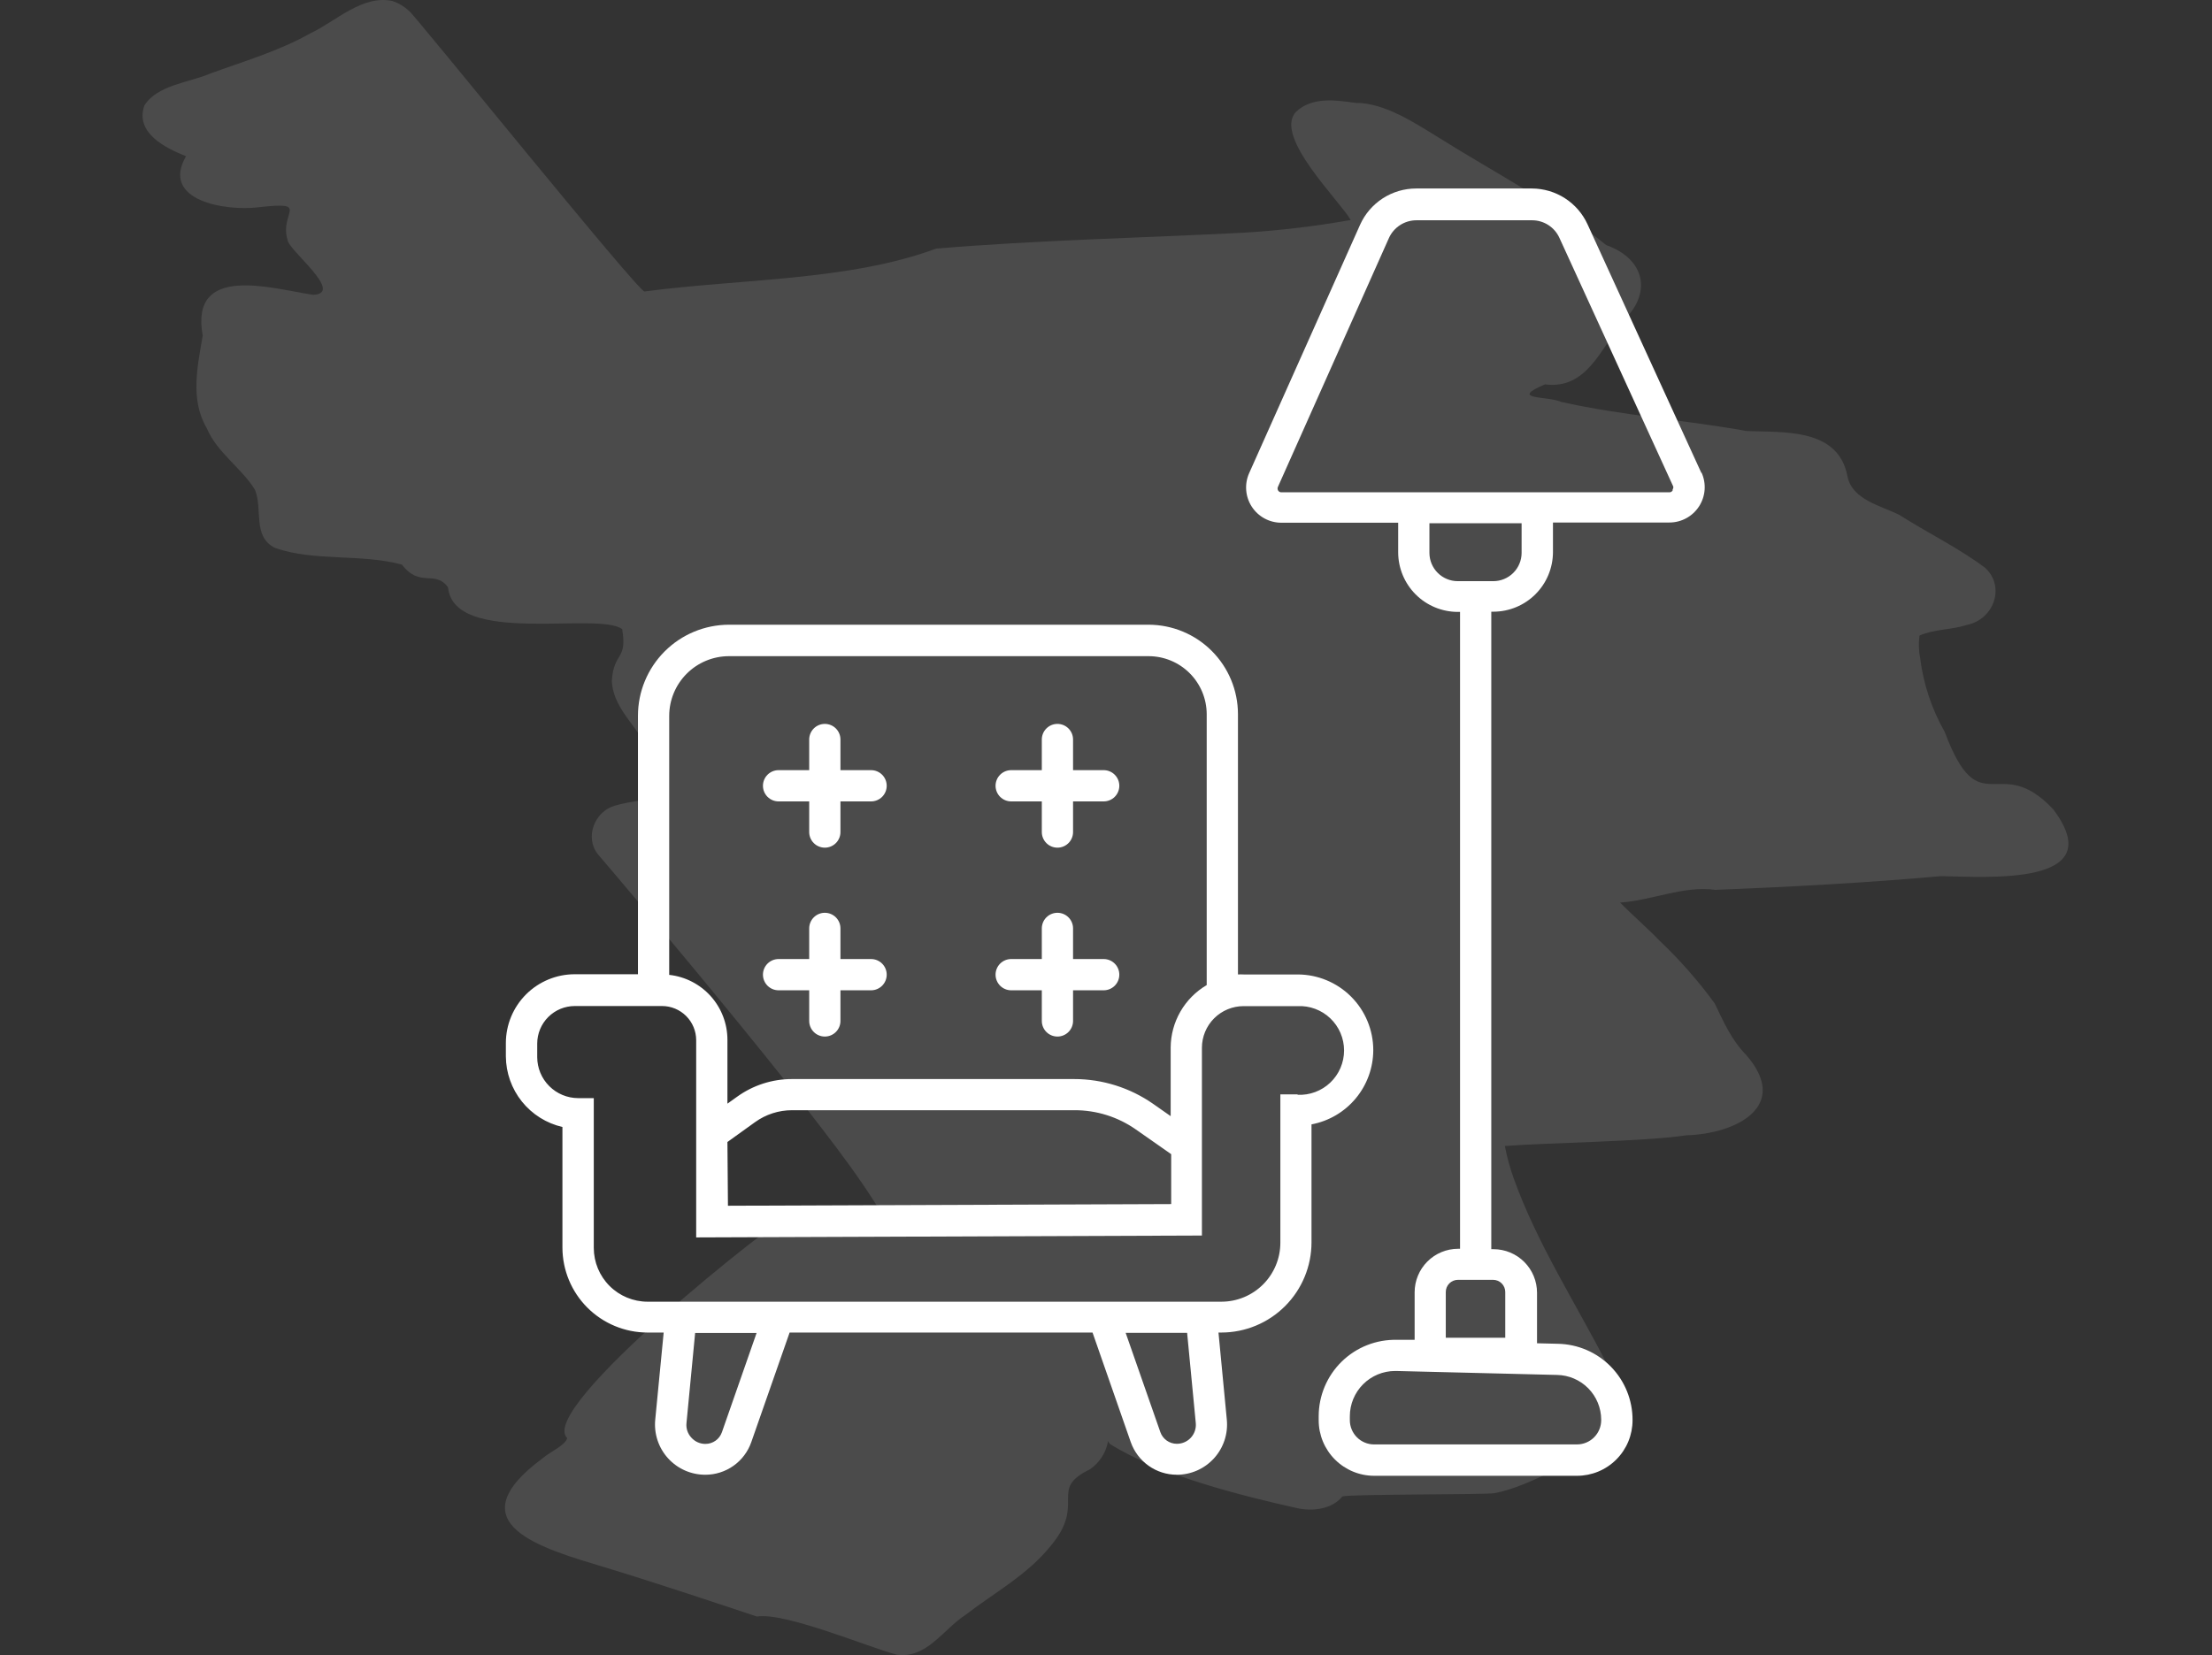
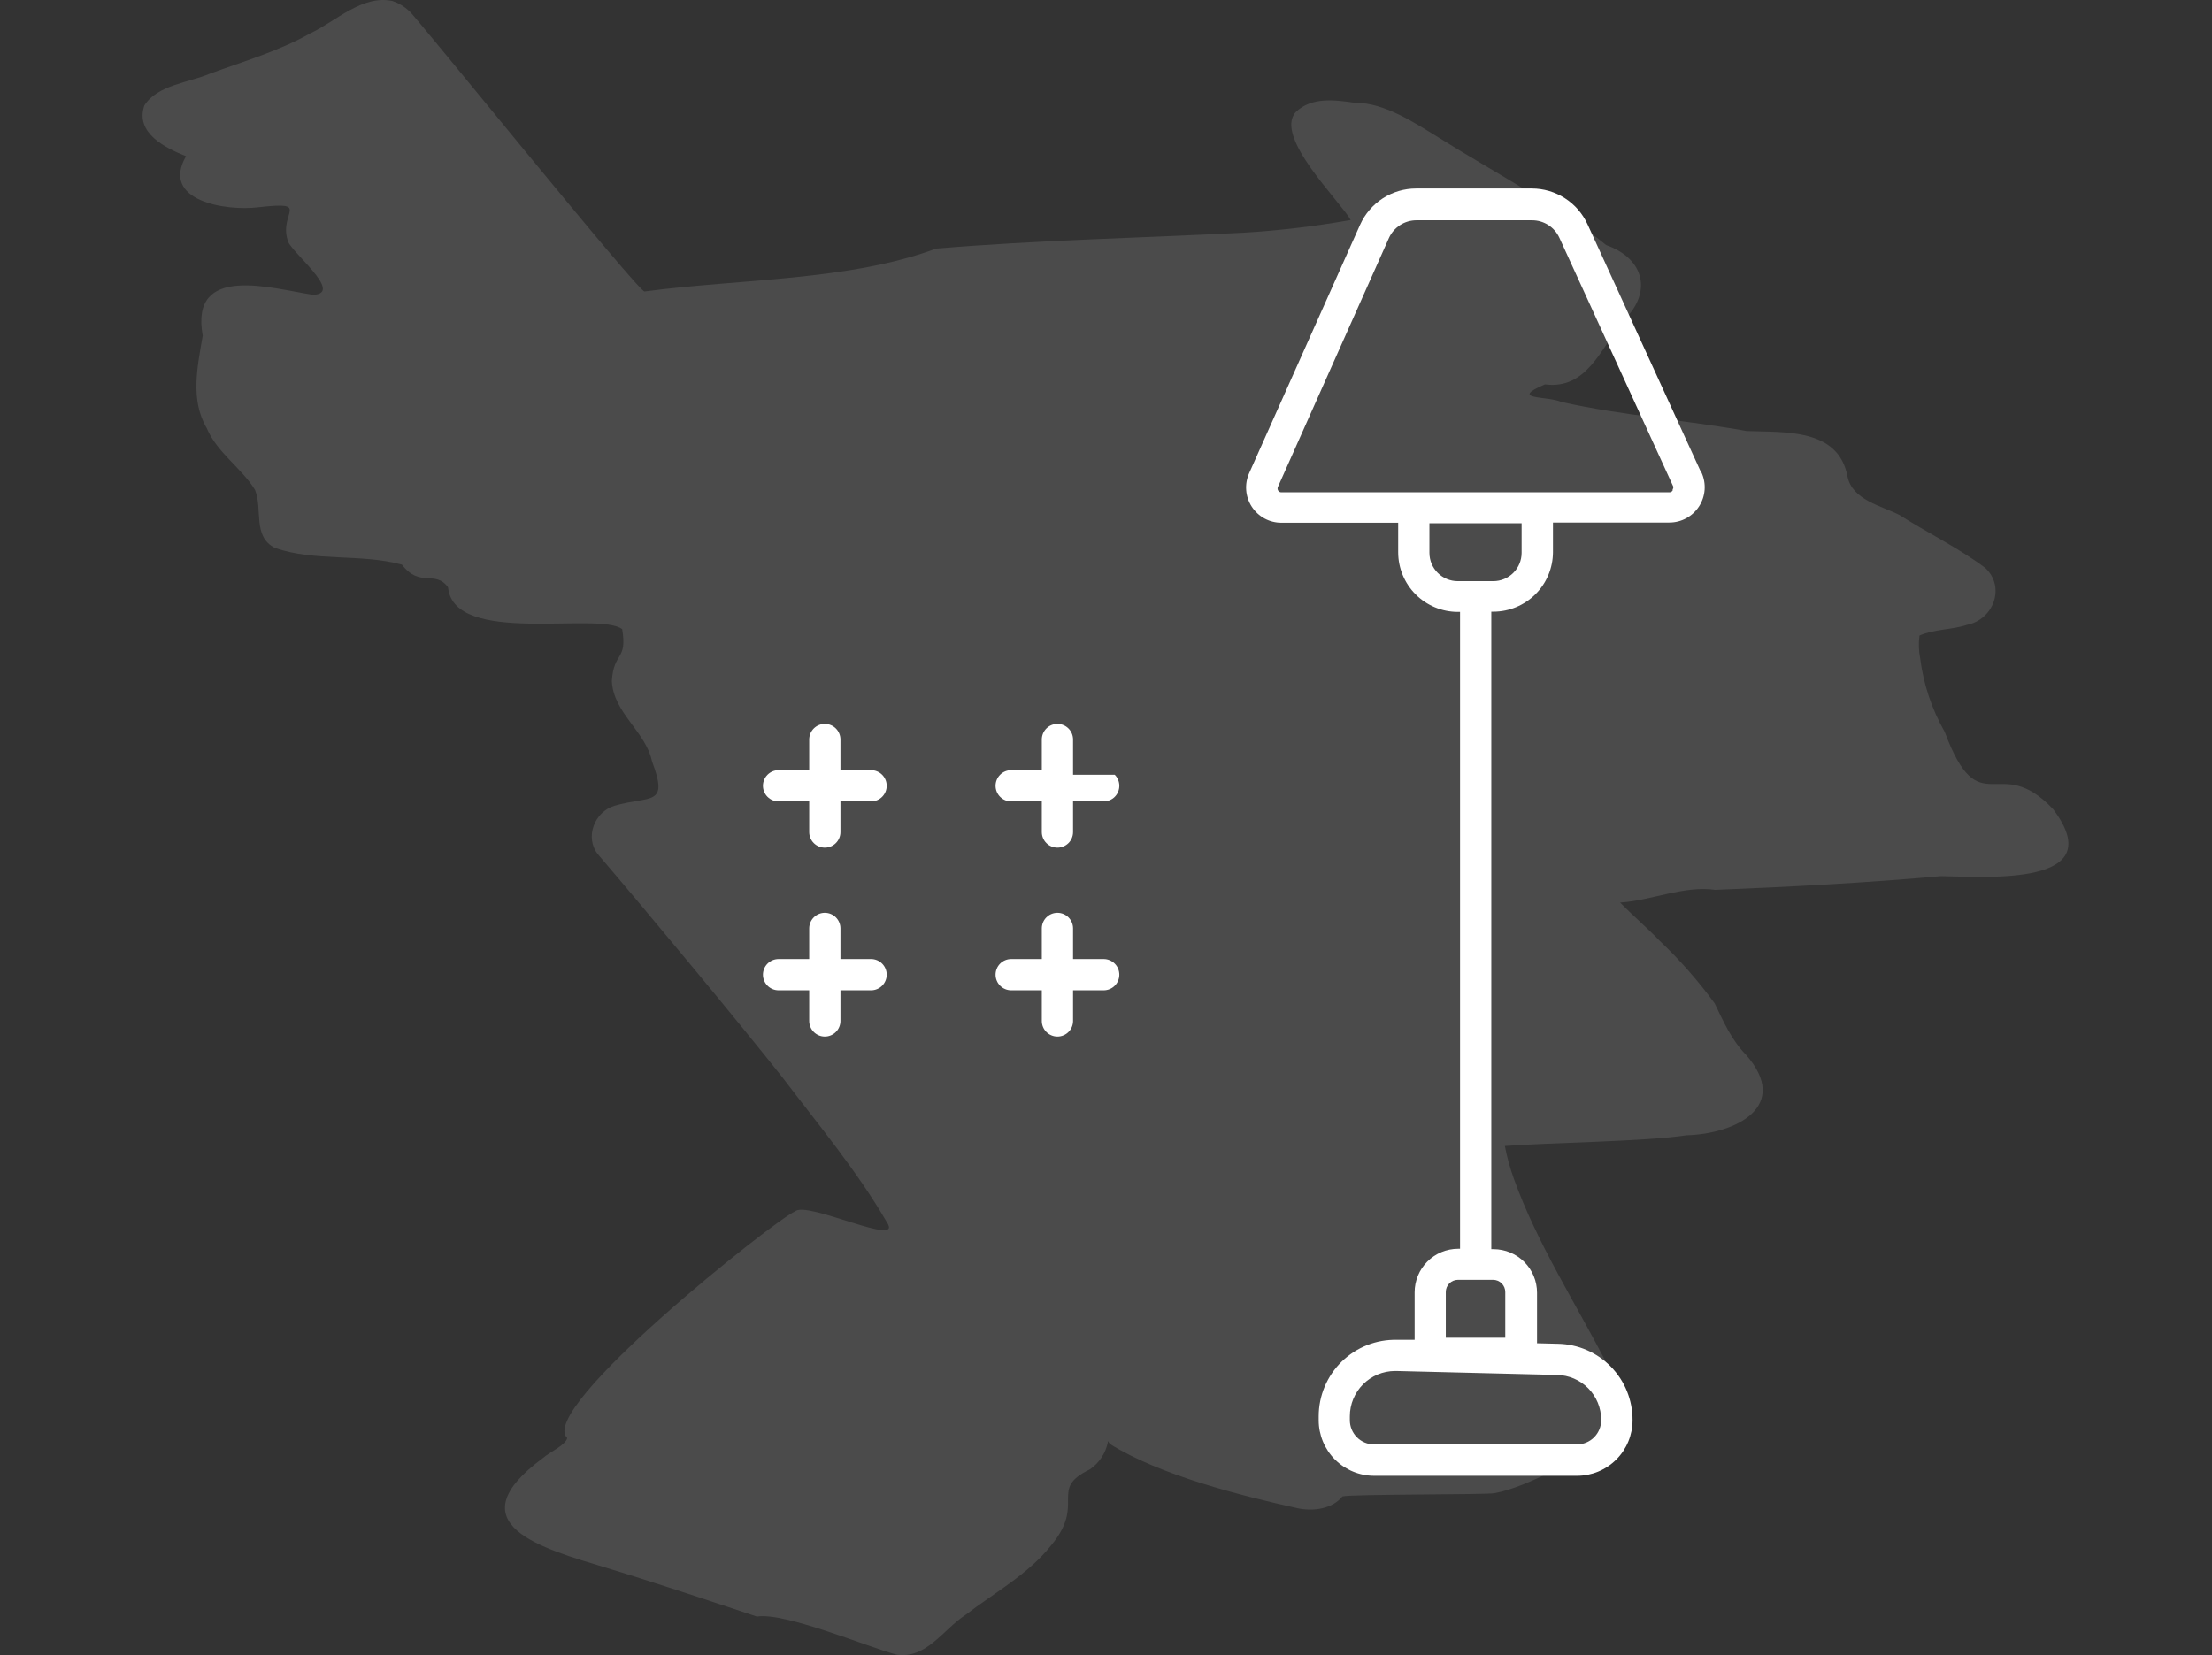
<svg xmlns="http://www.w3.org/2000/svg" width="481" height="360" viewBox="0 0 481 360" fill="none">
  <rect x="0" y="0" width="481" height="360" fill="#333333" stroke="none" />
  <path opacity="0.12" d="M194.948 359.898C188.849 358.296 170.675 350.621 164.589 351.615C154.737 348.33 141.724 343.995 131.719 340.972C118.099 336.831 98.435 331.571 118.127 317.09C119.507 315.862 123.012 314.329 123.343 312.783C116.54 306.489 168.978 264.965 172.869 263.516C175.27 261.031 196.797 271.647 192.823 265.807C186.42 254.764 177.933 244.604 170.233 234.458C160.574 222.241 140.44 197.987 130.036 185.839C127.096 182.208 129.235 176.59 133.61 175.265C141.379 172.987 145.532 175.527 141.779 165.602C140.399 159.059 133.389 155.124 133.044 148.126C133.444 141.665 136.452 143.763 135.293 136.847C130.118 132.927 98.683 140.575 97.427 127.75C94.557 123.858 91.37 127.971 87.395 122.808C78.467 120.379 68.463 122.201 59.796 119.178C54.842 116.707 57.175 110.757 55.45 106.547C52.579 101.84 47.17 98.43 44.948 93.115C41.305 86.931 42.947 79.642 44.079 73.002C41.209 57.238 59.079 62.76 68.049 64.126C75.1 63.878 62.639 54.367 62.529 52.185C60.68 46.098 67.786 43.765 56.126 45.09C49.143 45.946 34.847 43.71 40.45 33.978C35.979 32.197 29.3 28.911 31.397 22.934C34.24 18.462 41.126 17.965 45.624 16.032C52.91 13.368 60.666 11.104 67.427 7.28C73.016 4.671 78.826 -1.223 85.367 0.226C86.696 0.679 87.914 1.408 88.941 2.366C89.479 2.366 139.309 64.168 140.178 63.395C160.946 60.634 184.64 61.103 203.559 54.077C225.279 52.241 248.697 51.73 270.472 50.612C278.265 50.14 286.024 49.218 293.711 47.851C291.378 43.71 276.958 29.753 281.76 24.384C285.224 21.029 290.344 21.747 294.732 22.382C301.079 22.299 307.814 26.855 312.988 30.016C324.456 37.222 339.207 44.993 349.253 53.304C357.754 56.313 359.41 63.878 352.689 70.048C348.094 75.943 344.934 84.791 335.951 83.604C327.933 87.028 336.489 86.061 339.525 87.428C352.745 90.382 366.447 91.348 379.764 93.75C388.044 94.082 399.787 93.074 401.746 103.676C402.836 108.783 409.06 109.984 413.062 112.027C419.147 115.906 425.909 119.192 431.663 123.499C436.162 127.64 433.526 134.763 427.703 135.923C424.46 136.999 420.514 136.834 417.395 138.242C417.173 139.862 417.219 141.509 417.533 143.115C418.241 148.78 420.06 154.25 422.887 159.21C430.546 179.668 434.548 163.352 446.456 176.01C459.18 192.893 431.912 190.712 422.059 190.574C405.831 192.023 389.258 192.907 372.988 193.556C366.268 192.562 359.023 195.902 352.289 196.316C354.883 198.981 358.209 201.838 360.859 204.599C365.267 208.775 369.286 213.345 372.864 218.251C374.741 222.158 376.521 226.217 379.64 229.392C389.492 240.573 377.528 246.633 366.723 246.937C357.699 248.317 336.654 248.538 327.229 249.27C327.701 251.705 328.36 254.101 329.203 256.434C334.281 270.584 342.768 283.642 349.571 296.977C352.124 302.085 356.47 310.23 350.04 314.109C342.685 316.869 332.722 323.385 324.953 324.779C323.573 325.124 293.849 324.973 291.917 325.483C289.667 328.244 285.569 328.755 282.257 328.079C269.838 325.318 252.229 320.9 241.328 314.067C241.218 313.943 240.735 313.046 240.9 313.736C240.404 316.122 239.005 318.225 236.995 319.603C227.86 324.006 236.291 326.891 228.536 336.168C223.54 342.463 216.241 346.411 209.962 351.242C205.091 354.403 201.461 360.891 194.948 359.898Z" fill="white" />
  <path fill-rule="evenodd" clip-rule="evenodd" d="M345.213 48.795L369.971 102.887L369.994 102.774C370.53 103.946 370.762 105.233 370.67 106.518C370.578 107.803 370.165 109.044 369.467 110.127C368.77 111.211 367.812 112.101 366.681 112.717C365.55 113.333 364.282 113.654 362.995 113.651H337.693V120.11C337.681 123.538 336.314 126.822 333.891 129.246C331.468 131.67 328.186 133.037 324.759 133.049H324.283V271.712H324.782C327.289 271.718 329.691 272.719 331.462 274.495C333.233 276.27 334.227 278.676 334.227 281.185V292.175L338.758 292.288C343.108 292.366 347.252 294.155 350.292 297.269C353.332 300.382 355.023 304.569 354.999 308.922C354.999 310.508 354.686 312.078 354.08 313.544C353.473 315.009 352.584 316.341 351.462 317.462C350.341 318.584 349.01 319.474 347.546 320.081C346.081 320.688 344.511 321 342.925 321H298.823C295.621 321 292.55 319.727 290.286 317.462C288.022 315.197 286.75 312.125 286.75 308.922V308.083C286.746 305.862 287.187 303.663 288.046 301.615C288.906 299.568 290.167 297.713 291.755 296.16C293.342 294.608 295.224 293.389 297.29 292.576C299.356 291.764 301.564 291.373 303.784 291.427H307.612V281.094C307.612 278.586 308.606 276.18 310.377 274.404C312.148 272.628 314.55 271.628 317.057 271.622H317.488V133.095H316.967C313.54 133.083 310.257 131.716 307.834 129.291C305.411 126.867 304.045 123.583 304.033 120.155V113.697H278.663C277.38 113.704 276.116 113.389 274.987 112.779C273.858 112.17 272.899 111.287 272.2 110.211C271.501 109.135 271.084 107.9 270.986 106.621C270.888 105.341 271.114 104.057 271.641 102.887L295.742 48.909C296.795 46.555 298.506 44.556 300.668 43.153C302.83 41.75 305.352 41.002 307.929 41H333.095C335.649 41.003 338.148 41.739 340.296 43.12C342.444 44.502 344.151 46.472 345.213 48.795ZM346.635 312.633C347.624 311.642 348.181 310.299 348.181 308.899V308.786C348.169 306.23 347.157 303.781 345.362 301.964C343.566 300.147 341.13 299.106 338.576 299.064L303.602 298.203H303.353C300.744 298.209 298.243 299.25 296.4 301.098C294.557 302.946 293.522 305.45 293.523 308.061V308.899C293.523 310.299 294.079 311.642 295.068 312.633C296.058 313.623 297.401 314.179 298.8 314.179H342.903C344.303 314.179 345.645 313.623 346.635 312.633ZM327.319 290.974V281.049C327.321 280.698 327.255 280.351 327.123 280.027C326.991 279.703 326.797 279.408 326.55 279.159C326.304 278.911 326.011 278.713 325.688 278.579C325.365 278.444 325.018 278.375 324.668 278.375H317.035C316.685 278.375 316.338 278.444 316.015 278.579C315.692 278.713 315.399 278.911 315.153 279.159C314.906 279.408 314.712 279.703 314.58 280.027C314.448 280.351 314.382 280.698 314.385 281.049V290.974H327.319ZM329.07 124.604C330.22 123.454 330.869 121.895 330.875 120.268V113.81H310.828V120.268C310.834 121.895 311.483 123.454 312.633 124.604C313.783 125.755 315.341 126.404 316.967 126.41H324.736C326.362 126.404 327.92 125.755 329.07 124.604ZM363.405 106.985C363.537 106.912 363.647 106.804 363.719 106.672V106.445C363.84 106.266 363.889 106.047 363.855 105.833L339.097 51.741C338.58 50.6 337.745 49.633 336.693 48.954C335.64 48.275 334.415 47.913 333.163 47.912H307.997C306.733 47.914 305.497 48.28 304.436 48.968C303.375 49.655 302.535 50.634 302.017 51.787L277.916 105.833C277.844 105.961 277.807 106.106 277.807 106.253C277.807 106.399 277.844 106.544 277.916 106.672C277.988 106.804 278.098 106.912 278.23 106.985C278.362 107.057 278.513 107.09 278.663 107.08H362.972C363.122 107.09 363.273 107.057 363.405 106.985Z" fill="white" />
  <path d="M175.961 174.315H169.302C168.4 174.315 167.536 173.957 166.899 173.319C166.262 172.682 165.904 171.817 165.904 170.916C165.904 170.014 166.262 169.149 166.899 168.512C167.536 167.875 168.4 167.516 169.302 167.516H175.961V160.854C175.961 159.953 176.319 159.088 176.956 158.45C177.594 157.813 178.458 157.455 179.359 157.455C180.26 157.455 181.124 157.813 181.761 158.45C182.399 159.088 182.757 159.953 182.757 160.854V167.516H189.416C190.317 167.516 191.182 167.875 191.819 168.512C192.456 169.149 192.814 170.014 192.814 170.916C192.814 171.817 192.456 172.682 191.819 173.319C191.182 173.957 190.317 174.315 189.416 174.315H182.757V180.977C182.757 181.879 182.399 182.743 181.761 183.381C181.124 184.018 180.26 184.376 179.359 184.376C178.458 184.376 177.594 184.018 176.956 183.381C176.319 182.743 175.961 181.879 175.961 180.977V174.315Z" fill="white" />
-   <path d="M219.882 174.315H226.542V180.977C226.542 181.879 226.9 182.743 227.537 183.381C228.174 184.018 229.039 184.376 229.94 184.376C230.841 184.376 231.705 184.018 232.342 183.381C232.98 182.743 233.337 181.879 233.337 180.977V174.315H239.997C240.898 174.315 241.762 173.957 242.4 173.319C243.037 172.682 243.395 171.817 243.395 170.916C243.395 170.014 243.037 169.149 242.4 168.512C241.762 167.875 240.898 167.516 239.997 167.516H233.337V160.854C233.337 159.953 232.98 159.088 232.342 158.45C231.705 157.813 230.841 157.455 229.94 157.455C229.039 157.455 228.174 157.813 227.537 158.45C226.9 159.088 226.542 159.953 226.542 160.854V167.516H219.882C218.981 167.516 218.117 167.875 217.48 168.512C216.843 169.149 216.485 170.014 216.485 170.916C216.485 171.817 216.843 172.682 217.48 173.319C218.117 173.957 218.981 174.315 219.882 174.315Z" fill="white" />
+   <path d="M219.882 174.315H226.542V180.977C226.542 181.879 226.9 182.743 227.537 183.381C228.174 184.018 229.039 184.376 229.94 184.376C230.841 184.376 231.705 184.018 232.342 183.381C232.98 182.743 233.337 181.879 233.337 180.977V174.315H239.997C240.898 174.315 241.762 173.957 242.4 173.319C243.037 172.682 243.395 171.817 243.395 170.916C243.395 170.014 243.037 169.149 242.4 168.512H233.337V160.854C233.337 159.953 232.98 159.088 232.342 158.45C231.705 157.813 230.841 157.455 229.94 157.455C229.039 157.455 228.174 157.813 227.537 158.45C226.9 159.088 226.542 159.953 226.542 160.854V167.516H219.882C218.981 167.516 218.117 167.875 217.48 168.512C216.843 169.149 216.485 170.014 216.485 170.916C216.485 171.817 216.843 172.682 217.48 173.319C218.117 173.957 218.981 174.315 219.882 174.315Z" fill="white" />
  <path d="M175.961 215.4H169.302C168.4 215.4 167.536 215.041 166.899 214.404C166.262 213.766 165.904 212.902 165.904 212C165.904 211.099 166.262 210.234 166.899 209.597C167.536 208.959 168.4 208.601 169.302 208.601H175.961V201.939C175.961 201.037 176.319 200.173 176.956 199.535C177.594 198.898 178.458 198.54 179.359 198.54C180.26 198.54 181.124 198.898 181.761 199.535C182.399 200.173 182.757 201.037 182.757 201.939V208.601H189.416C190.317 208.601 191.182 208.959 191.819 209.597C192.456 210.234 192.814 211.099 192.814 212C192.814 212.902 192.456 213.766 191.819 214.404C191.182 215.041 190.317 215.4 189.416 215.4H182.757V222.062C182.757 222.963 182.399 223.828 181.761 224.465C181.124 225.103 180.26 225.461 179.359 225.461C178.458 225.461 177.594 225.103 176.956 224.465C176.319 223.828 175.961 222.963 175.961 222.062V215.4Z" fill="white" />
  <path d="M219.882 215.4H226.542V222.062C226.542 222.963 226.9 223.828 227.537 224.465C228.174 225.103 229.039 225.461 229.94 225.461C230.841 225.461 231.705 225.103 232.342 224.465C232.98 223.828 233.337 222.963 233.337 222.062V215.4H239.997C240.898 215.4 241.762 215.041 242.4 214.404C243.037 213.766 243.395 212.902 243.395 212C243.395 211.099 243.037 210.234 242.4 209.597C241.762 208.959 240.898 208.601 239.997 208.601H233.337V201.939C233.337 201.037 232.98 200.173 232.342 199.535C231.705 198.898 230.841 198.54 229.94 198.54C229.039 198.54 228.174 198.898 227.537 199.535C226.9 200.173 226.542 201.037 226.542 201.939V208.601H219.882C218.981 208.601 218.117 208.959 217.48 209.597C216.843 210.234 216.485 211.099 216.485 212C216.485 212.902 216.843 213.766 217.48 214.404C218.117 215.041 218.981 215.4 219.882 215.4Z" fill="white" />
-   <path fill-rule="evenodd" clip-rule="evenodd" d="M293.796 216.78C296.879 219.864 298.613 224.045 298.619 228.407C298.611 232.243 297.265 235.957 294.812 238.906C292.36 241.856 288.956 243.857 285.187 244.564V270.239C285.181 275.436 283.114 280.418 279.441 284.093C275.768 287.768 270.788 289.835 265.593 289.841H264.959L266.771 308.785C266.92 310.305 266.749 311.839 266.268 313.288C265.788 314.737 265.01 316.069 263.983 317.199C262.956 318.328 261.705 319.23 260.308 319.846C258.912 320.461 257.402 320.777 255.876 320.773C253.682 320.767 251.545 320.082 249.756 318.812C247.968 317.542 246.616 315.749 245.886 313.68L237.573 289.841H171.703L163.367 313.68C162.643 315.753 161.293 317.55 159.503 318.82C157.713 320.091 155.572 320.774 153.378 320.773C151.852 320.777 150.342 320.461 148.945 319.846C147.549 319.23 146.297 318.328 145.27 317.199C144.244 316.069 143.465 314.737 142.985 313.288C142.505 311.839 142.333 310.305 142.482 308.785L144.317 289.841H140.783C135.883 289.835 131.185 287.885 127.72 284.418C124.255 280.952 122.306 276.252 122.3 271.349V245.131C118.823 244.33 115.719 242.381 113.487 239.597C111.255 236.813 110.026 233.358 110 229.789V226.866C110.006 222.901 111.583 219.1 114.385 216.297C117.188 213.493 120.987 211.915 124.95 211.909H138.722V155.687C138.728 150.44 140.813 145.41 144.519 141.697C148.226 137.985 153.252 135.894 158.497 135.882H249.782C254.927 135.894 259.858 137.943 263.496 141.583C267.134 145.222 269.183 150.155 269.195 155.302V211.955C269.61 211.932 270.026 211.932 270.441 211.955H282.174C286.534 211.961 290.713 213.696 293.796 216.78ZM249.782 142.725H158.497C155.052 142.731 151.751 144.104 149.318 146.543C146.884 148.982 145.518 152.287 145.518 155.733V212.045C148.996 212.425 152.212 214.076 154.548 216.681C156.885 219.286 158.178 222.663 158.18 226.163V240.054L160.241 238.581C163.726 236.057 167.921 234.701 172.224 234.706H233.564C239.722 234.702 245.732 236.593 250.779 240.122L254.562 242.774V227.863C254.577 225.111 255.308 222.411 256.682 220.027C258.056 217.643 260.026 215.658 262.399 214.266V155.347C262.393 152.002 261.062 148.795 258.697 146.429C256.332 144.063 253.127 142.731 249.782 142.725ZM164.205 244.065L158.18 248.394L158.293 262.262L254.675 261.9V251.045L246.996 245.674C243.094 242.939 238.442 241.475 233.677 241.482H172.224C169.346 241.483 166.542 242.386 164.205 244.065ZM155.595 313.368C156.236 312.914 156.72 312.27 156.979 311.527L164.522 289.931H151.158L149.278 309.511C149.213 310.089 149.275 310.674 149.459 311.225C149.642 311.777 149.944 312.282 150.342 312.706C150.726 313.137 151.197 313.481 151.725 313.716C152.252 313.95 152.823 314.07 153.4 314.065C154.187 314.067 154.954 313.823 155.595 313.368ZM259.832 311.214C260.014 310.666 260.078 310.085 260.021 309.511L258.141 289.909H244.776L252.319 311.505C252.581 312.246 253.066 312.887 253.707 313.342C254.347 313.796 255.113 314.041 255.898 314.043C256.476 314.046 257.047 313.927 257.576 313.695C258.105 313.462 258.579 313.122 258.968 312.694C259.356 312.267 259.651 311.763 259.832 311.214ZM278.414 238.038H282.174L282.151 238.128C283.456 238.192 284.761 237.989 285.985 237.533C287.21 237.077 288.329 236.377 289.275 235.475C290.221 234.574 290.974 233.489 291.488 232.288C292.003 231.087 292.268 229.793 292.268 228.486C292.268 227.179 292.003 225.885 291.488 224.684C290.974 223.482 290.221 222.398 289.275 221.496C288.329 220.595 287.21 219.895 285.985 219.439C284.761 218.983 283.456 218.78 282.151 218.844H270.418C268.015 218.844 265.71 219.799 264.011 221.499C262.312 223.198 261.357 225.504 261.357 227.908V268.743L151.384 269.151V226.231C151.378 224.268 150.596 222.386 149.208 220.998C147.82 219.61 145.94 218.827 143.977 218.821H124.973C122.812 218.827 120.741 219.688 119.213 221.217C117.685 222.746 116.824 224.817 116.818 226.979V229.948C116.824 232.308 117.764 234.569 119.432 236.238C121.1 237.907 123.361 238.847 125.72 238.853H129.118V271.44C129.124 274.539 130.357 277.51 132.548 279.702C134.739 281.893 137.708 283.127 140.806 283.133H265.616C269.008 283.127 272.26 281.776 274.659 279.376C277.058 276.977 278.408 273.723 278.414 270.33V238.038Z" fill="white" />
</svg>